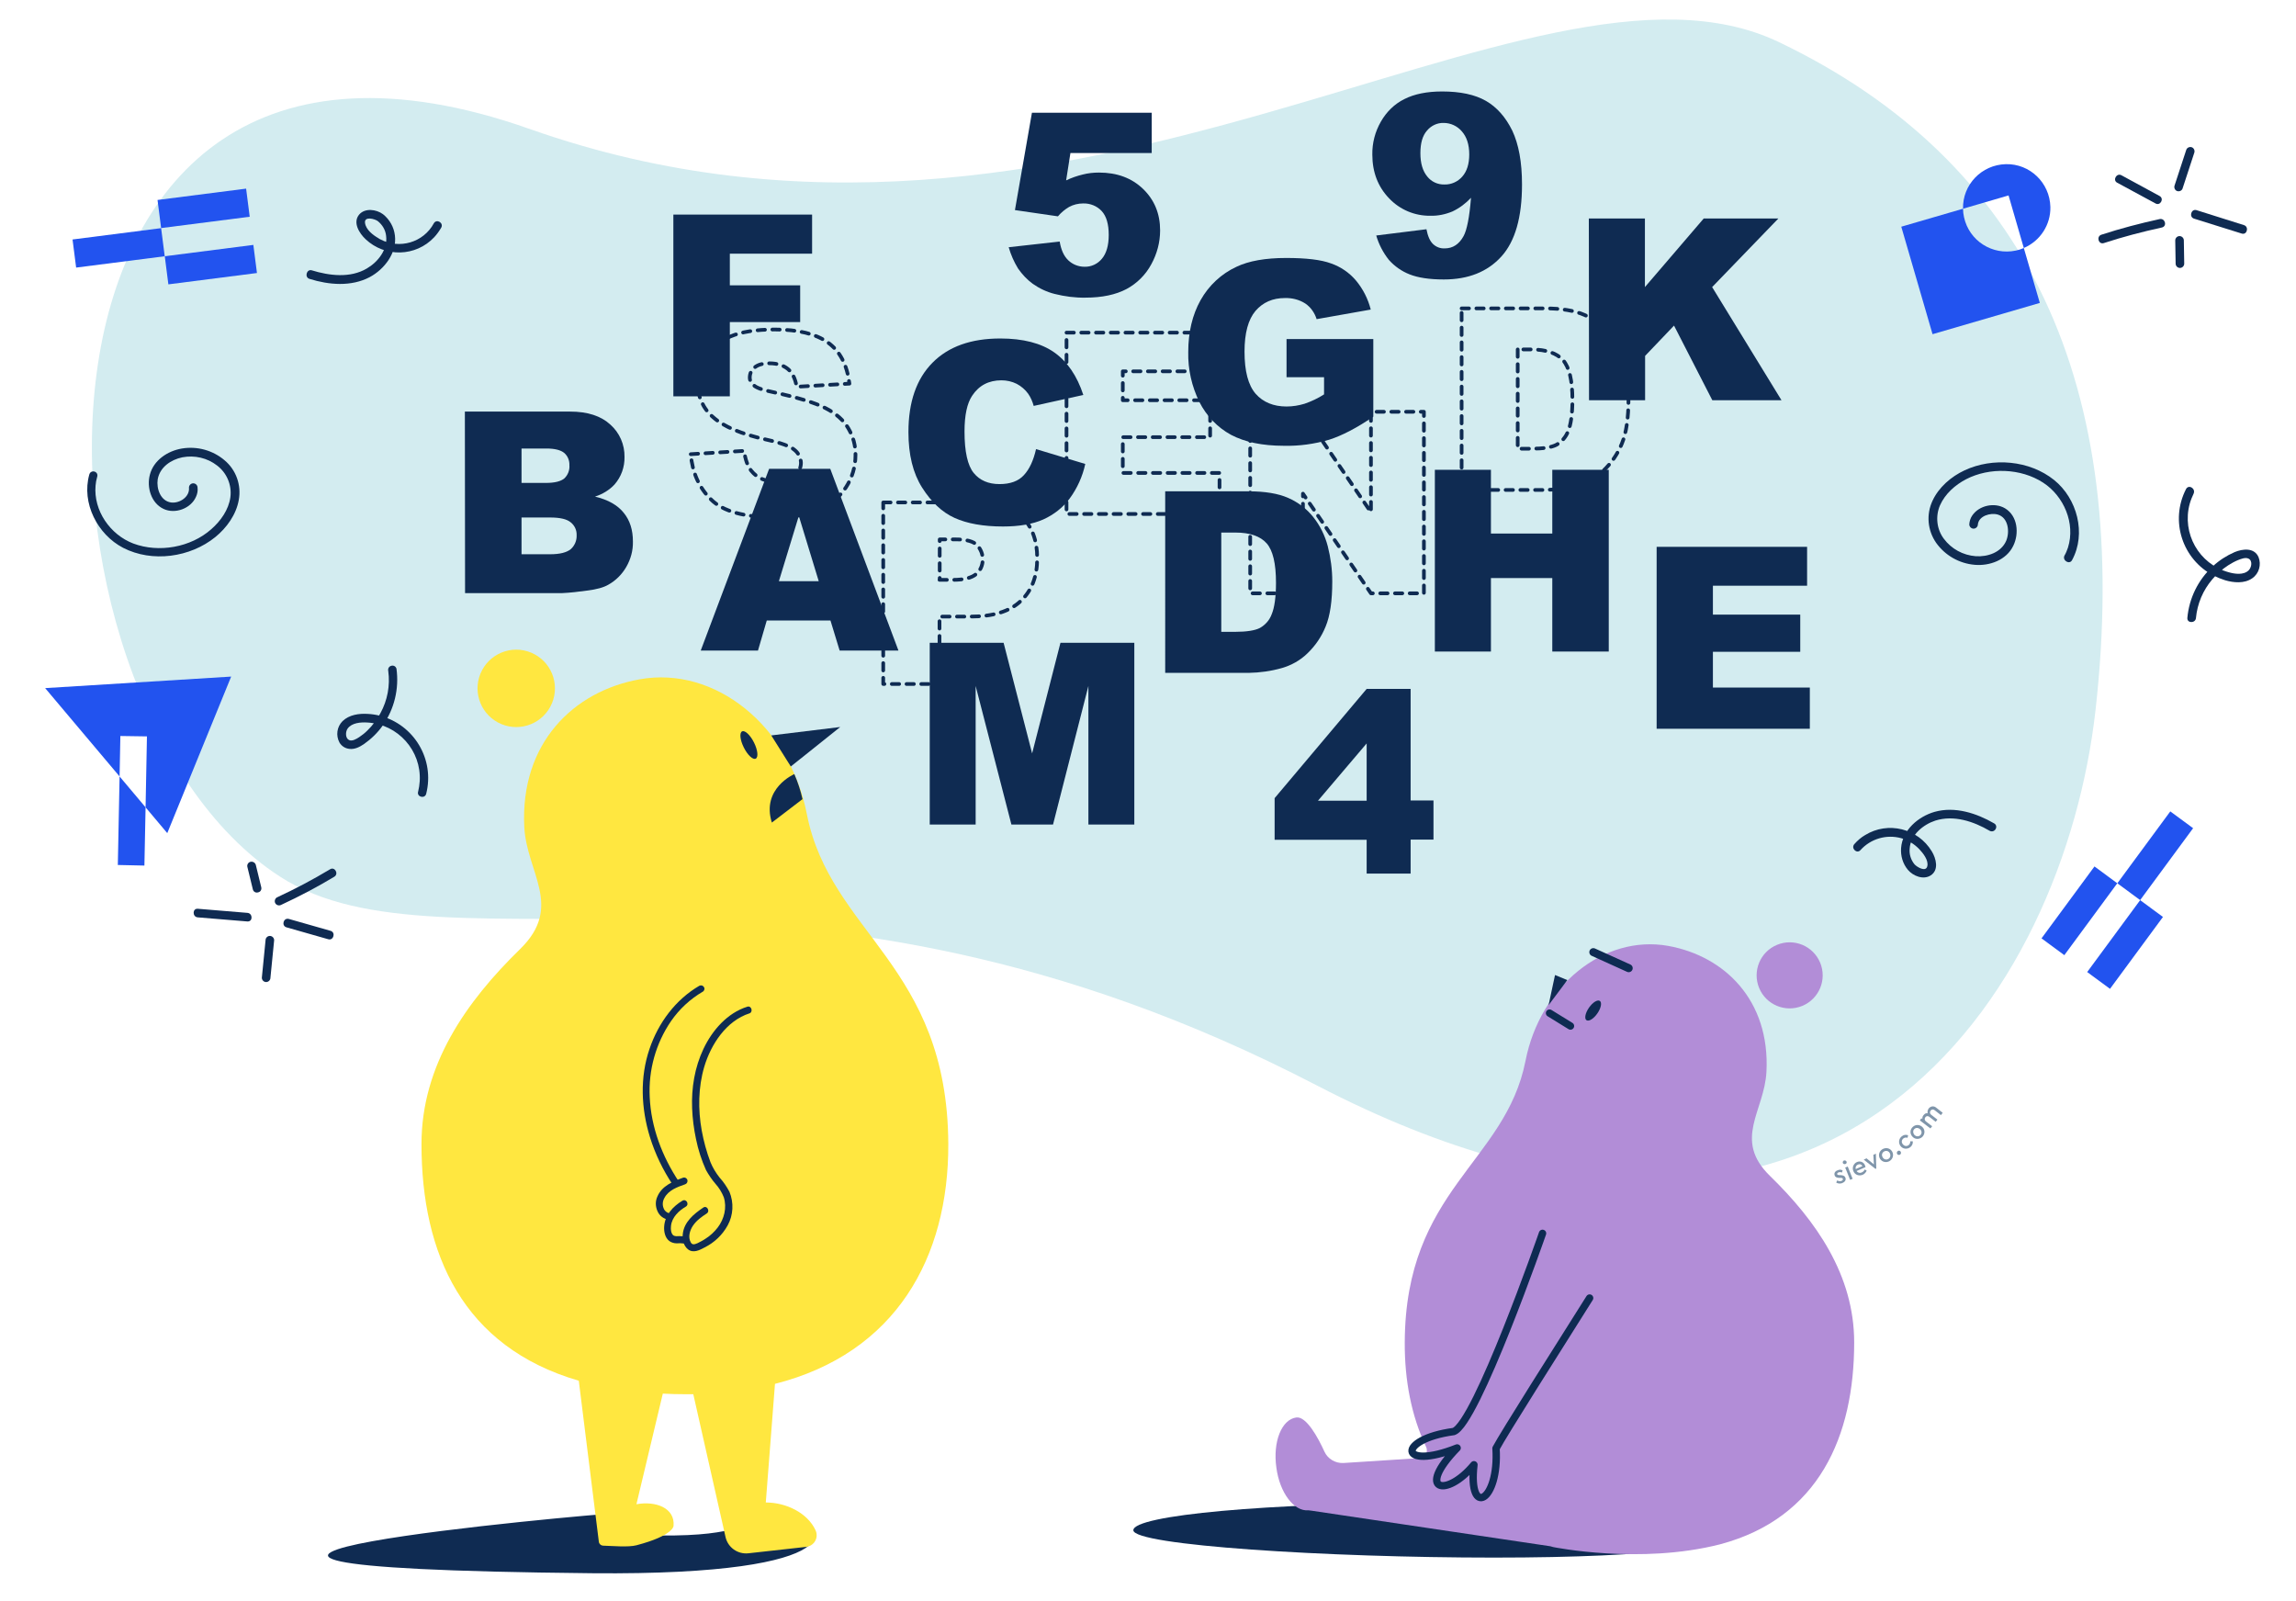
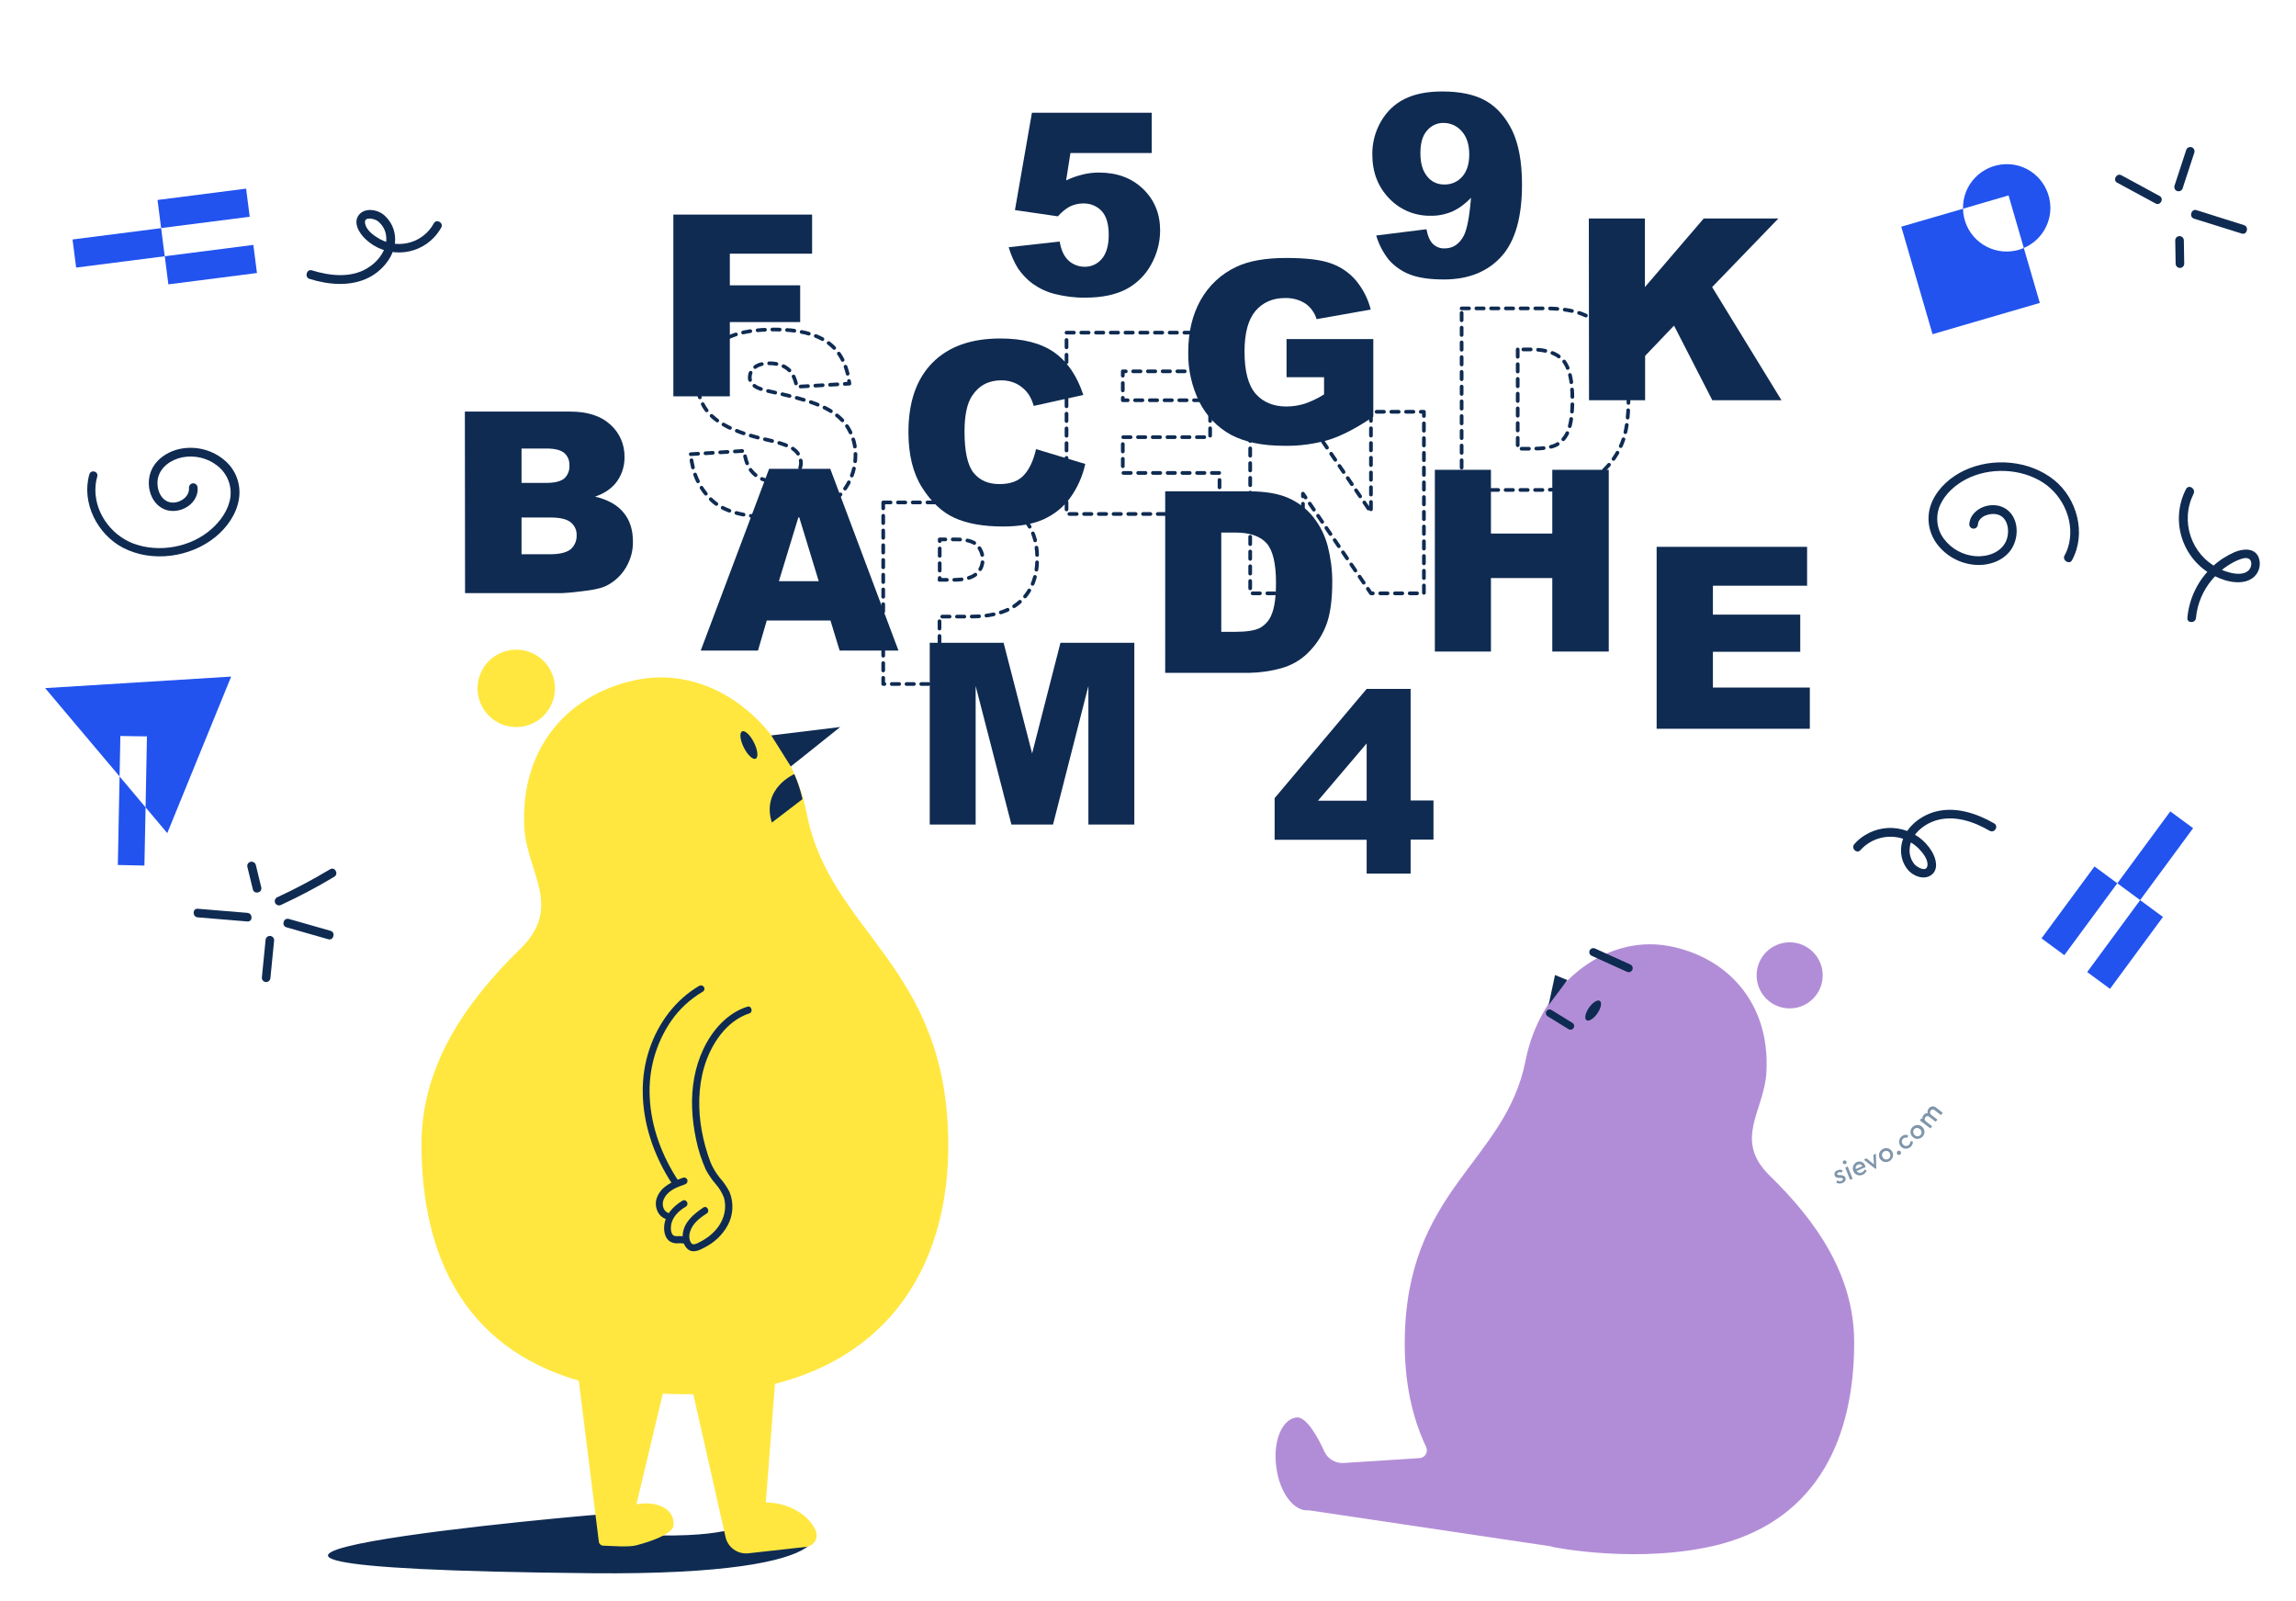
<svg xmlns="http://www.w3.org/2000/svg" version="1.1" id="Layer_2_00000104708585290638499630000006972790692491762312_" x="0px" y="0px" viewBox="0 0 1175 819" style="enable-background:new 0 0 1175 819;" xml:space="preserve">
  <style type="text/css">
	.st0{fill:#D3ECF0;}
	.st1{fill:#0F2B52;}
	.st2{fill:none;stroke:#0F2B52;stroke-width:1.89;stroke-linecap:round;stroke-linejoin:round;stroke-dasharray:3.77;}
	.st3{fill:#FFE740;}
	.st4{fill:#B28DD7;}
	.st5{fill:none;stroke:#0E2B52;stroke-width:3.78;stroke-linecap:round;stroke-linejoin:round;}
	.st6{fill:none;stroke:#0E2B52;stroke-width:4.11;stroke-linecap:round;stroke-linejoin:round;}
	.st7{fill:#2253EF;}
	.st8{opacity:0.5;enable-background:new    ;}
	.st9{fill:#002C55;}
</style>
-   <path class="st0" d="M1072.4,363.4c-16.1,143.1-131.6,330.5-398.5,192s-445-51.4-530.7-106.9C3.6,358.2-8.1-32.6,271.1,66  S783.2-39.4,910.5,21.6S1091.1,197,1072.4,363.4z" />
  <path class="st1" d="M401.9,778.2c22.5,0.2,37.9,28.1-99,26.8c-305.8-3,1.9-30.4,12.4-30.7c20-0.7,9.2,11.3,22.3,11.4  C381.2,786.1,377,778,401.9,778.2z" />
-   <path class="st1" d="M580,783c0-7.7,69.2-14,154.5-14S889,775.3,889,783s-39.2,14-124.5,14S580,790.7,580,783z" />
  <path class="st2" d="M353.5,232.4l27.3-1.7c0.6,4.4,1.8,7.8,3.6,10.1c3,3.8,7.2,5.6,12.7,5.6c4.1,0,7.3-1,9.5-2.9  c2.1-1.6,3.3-4.1,3.3-6.7c-0.1-2.5-1.2-4.9-3.2-6.5c-2.1-1.9-7-3.7-14.7-5.4c-12.6-2.8-21.6-6.6-26.9-11.3c-5.3-4.4-8.2-11-8.1-17.9  c0-4.8,1.5-9.5,4.2-13.5c2.8-4.2,6.9-7.6,12.5-10c5.6-2.4,13.2-3.6,22.8-3.6c11.9,0,20.9,2.2,27.1,6.6c6.2,4.4,9.9,11.4,11.1,21.1  l-27,1.6c-0.7-4.2-2.2-7.2-4.5-9.1c-2.3-1.9-5.5-2.9-9.5-2.9c-3.3,0-5.8,0.7-7.5,2.1c-1.6,1.2-2.5,3.1-2.5,5.2c0,1.6,0.8,3.1,2.1,4  c1.3,1.2,4.5,2.4,9.6,3.4c12.5,2.7,21.5,5.4,27,8.2s9.3,6.2,11.7,10.3c2.5,4.2,3.8,8.9,3.7,13.8c0,5.9-1.7,11.6-4.9,16.5  c-3.4,5.1-8.1,9.1-13.8,11.4c-5.9,2.6-13.4,3.9-22.4,3.9c-15.8,0-26.7-3-32.8-9.1C357.7,249.5,354.3,241.7,353.5,232.4z" />
  <path class="st2" d="M452,257.1h47.7c10.4,0,18.2,2.5,23.3,7.4s7.8,12,7.8,21.1c0,9.4-2.8,16.7-8.5,22c-5.6,5.3-14.2,7.9-25.8,7.9  h-15.7V350H452V257.1z M480.8,296.7h7c5.5,0,9.4-1,11.7-2.9c2.2-1.8,3.4-4.5,3.4-7.4c0.1-2.8-1-5.4-2.8-7.4c-1.9-2-5.6-3-11-3h-8.2  V296.7z" />
  <path class="st2" d="M545.8,170.2h76.9V190h-48.1v14.8h44.7v18.9h-44.7v18.3h49.5v21h-78.3V170.2z" />
  <path class="st2" d="M639.8,210.7h26.8l35,51.4v-51.4h27.1v92.9h-27.1l-34.8-51v51h-27L639.8,210.7z" />
  <path class="st2" d="M748,157.8h42.6c8.4,0,15.2,1.1,20.4,3.4c5,2.2,9.4,5.5,12.8,9.8c3.4,4.4,6,9.5,7.3,14.9  c1.5,5.9,2.3,11.9,2.3,18c0,9.9-1.1,17.6-3.4,23.1c-2.1,5.2-5.3,9.9-9.4,13.8c-3.6,3.5-8.1,6-12.9,7.4c-5.6,1.6-11.3,2.4-17.1,2.5  H748V157.8z M776.7,178.8v50.8h7c6,0,10.3-0.7,12.8-2c2.8-1.6,4.9-4,6-7c1.4-3.3,2.2-8.7,2.2-16.1c0-9.8-1.6-16.6-4.8-20.2  s-8.5-5.4-16-5.5H776.7z" />
  <path class="st1" d="M425,317.5h-32.6l-4.5,15.4h-29.3l35-93h31.3l34.9,93h-30.1L425,317.5z M419,297.4L408.8,264l-10.2,33.4  L419,297.4z" />
  <path class="st1" d="M237.9,210.6h53.8c9,0,15.8,2.2,20.7,6.7c4.7,4.2,7.3,10.2,7.2,16.5c0.1,5.2-1.7,10.2-5.1,14.1  c-2.7,2.9-6.2,5-10,6.2c6.7,1.6,11.6,4.4,14.7,8.3c3.2,3.9,4.7,8.8,4.7,14.7c0.1,4.6-1.1,9-3.4,13c-2.2,3.8-5.4,7-9.2,9.1  c-2.4,1.4-6,2.4-10.9,3c-4.3,0.6-8.6,1.1-12.9,1.3H238L237.9,210.6z M266.9,247.1h12.5c4.5,0,7.6-0.8,9.4-2.3  c1.8-1.7,2.8-4.2,2.6-6.7c0.1-2.4-0.8-4.7-2.6-6.3c-1.8-1.5-4.8-2.3-9.2-2.3h-12.7L266.9,247.1z M266.9,283.6h14.7  c4.9,0,8.4-0.9,10.5-2.6c2-1.8,3.1-4.4,3-7.1c0.1-2.6-1-5-3-6.6c-2-1.7-5.5-2.5-10.6-2.5h-14.6L266.9,283.6z" />
  <path class="st1" d="M530.2,229.8l25.2,7.6c-1.4,6.4-4.1,12.4-8,17.7c-3.5,4.7-8.2,8.3-13.5,10.7c-5.4,2.4-12.3,3.6-20.6,3.6  c-10.1,0-18.4-1.5-24.8-4.4c-6.4-2.9-11.9-8.1-16.6-15.5c-4.7-7.4-7-16.9-7-28.4c0-15.4,4.1-27.2,12.3-35.5  c8.2-8.3,19.8-12.4,34.7-12.4c11.7,0,20.9,2.4,27.6,7.1s11.7,12,14.9,21.8l-25.4,5.6c-0.6-2.2-1.5-4.3-2.8-6.2  c-1.5-2.1-3.6-3.9-5.9-5.1c-2.4-1.2-5.1-1.8-7.8-1.8c-6.5,0-11.5,2.6-15,7.9c-2.6,3.9-3.9,10-3.9,18.3c0,10.3,1.6,17.4,4.7,21.2  s7.5,5.7,13.2,5.7c5.5,0,9.7-1.5,12.5-4.6C526.8,240.1,528.9,235.6,530.2,229.8z" />
  <path class="st1" d="M596.2,251.4h42.7c8.4,0,15.2,1.1,20.4,3.4c5,2.2,9.4,5.5,12.8,9.8c3.5,4.4,6,9.5,7.4,14.9  c1.5,5.9,2.3,11.9,2.3,18c0,9.9-1.1,17.6-3.4,23.1c-2.1,5.2-5.3,9.9-9.4,13.8c-3.6,3.5-8.1,6-12.9,7.4c-5.6,1.6-11.3,2.4-17.1,2.5  h-42.7V251.4z M625,272.5v50.8h7c6,0,10.3-0.7,12.8-2c2.8-1.6,4.9-4,6-7c1.4-3.3,2.2-8.7,2.2-16.1c0-9.9-1.6-16.6-4.8-20.2  s-8.5-5.5-16-5.5L625,272.5z" />
  <path class="st1" d="M847.8,279.8h77v19.9h-48.2v14.8h44.7v19h-44.7v18.3h49.6v21.1h-78.4L847.8,279.8z" />
  <path class="st1" d="M344.6,109.8h71v20h-42.1V146h36v18.8h-36v38h-28.9V109.8z" />
  <path class="st1" d="M658.4,192.9v-19.4h44.4v39.7c-8.5,5.8-16,9.7-22.6,11.8c-7.5,2.2-15.4,3.3-23.2,3.1c-11,0-20-1.9-27-5.6  c-7-3.8-12.6-9.7-16.2-16.8c-3.9-8-5.9-16.7-5.7-25.6c0-10.1,2.1-19,6.3-26.5c4.2-7.5,10.6-13.5,18.4-17.1c6.3-3,14.8-4.5,25.4-4.5  c10.3,0,17.9,0.9,23,2.8c4.9,1.7,9.3,4.7,12.7,8.7c3.6,4.3,6.2,9.4,7.6,14.9l-27.7,4.9c-1-3.2-3-6.1-5.8-8c-3.1-2-6.8-2.9-10.4-2.8  c-6.3,0-11.3,2.2-15.1,6.6c-3.7,4.4-5.6,11.3-5.6,20.8c0,10.1,1.9,17.2,5.7,21.6c3.8,4.3,9.1,6.5,15.8,6.5c3.1,0,6.2-0.5,9.2-1.4  c3.5-1.2,6.9-2.8,10-4.8v-8.8H658.4z" />
  <path class="st1" d="M734.3,240.4H763V273h31.4v-32.6h28.9v93h-28.9v-37.6H763v37.6h-28.7L734.3,240.4z" />
  <path class="st1" d="M813.1,111.8h28.7v35.1l30.1-35.1h38.2l-33.9,35.1l35.5,57.9h-35.4l-19.6-38.2l-14.8,15.5v22.7h-28.7  L813.1,111.8z" />
  <path class="st1" d="M475.8,328.9h37.8l14.6,56.6l14.5-56.6h37.8v93h-23.5V351l-18.1,70.9h-21.3L499.3,351v70.9h-23.5V328.9z" />
  <path class="st1" d="M699.4,429.7h-47.1v-21.3l47.1-55.9h22.5v57.1h11.7v20h-11.7V447h-22.5V429.7z M699.4,409.7v-29.3l-24.9,29.3  L699.4,409.7z" />
  <path class="st1" d="M528.1,57.7h61.3v20.6h-41.6l-2.2,14c2.7-1.3,5.6-2.3,8.5-3c2.7-0.7,5.5-1,8.3-1c9.3,0,16.8,2.8,22.6,8.4  s8.7,12.7,8.7,21.2c0,6.1-1.6,12-4.5,17.3c-2.9,5.4-7.3,9.8-12.7,12.7c-5.5,2.9-12.5,4.4-21,4.4c-5.3,0.1-10.6-0.6-15.8-1.9  c-4-1-7.8-2.8-11.2-5.2c-2.9-2.1-5.4-4.8-7.5-7.8c-2.1-3.4-3.7-7.1-4.8-10.9l26.1-2.9c0.7,4.2,2.1,7.4,4.4,9.6  c2.2,2.1,5.2,3.3,8.3,3.3c3.4,0.1,6.7-1.4,8.9-4.1c2.3-2.7,3.5-6.8,3.5-12.2c0-5.5-1.2-9.6-3.6-12.2c-2.4-2.6-5.9-4-9.5-3.9  c-2.5,0-5,0.6-7.2,1.8c-2.2,1.3-4.1,2.9-5.7,4.8l-22-3.2L528.1,57.7z" />
  <path class="st1" d="M704.3,120.5l25.7-3.2c0.7,3.6,1.8,6.1,3.4,7.6c1.6,1.5,3.7,2.3,5.9,2.2c4.2,0,7.4-2.1,9.7-6.3  c1.7-3.1,3-9.6,3.8-19.6c-2.7,2.9-5.9,5.3-9.5,7c-3.6,1.5-7.4,2.3-11.3,2.2c-8,0.1-15.6-3.1-21.1-8.9c-5.7-5.9-8.6-13.4-8.6-22.4  c-0.1-5.9,1.4-11.7,4.4-16.9c2.8-4.9,6.9-9,12-11.5c5.1-2.6,11.6-3.9,19.3-3.9c9.3,0,16.8,1.6,22.4,4.8c5.6,3.2,10.1,8.3,13.5,15.2  c3.3,7,5,16.1,5,27.6c0,16.8-3.5,29.1-10.6,36.9c-7.1,7.8-16.9,11.7-29.4,11.7c-7.4,0-13.2-0.9-17.5-2.6c-4.1-1.6-7.8-4.2-10.7-7.5  C707.8,129.2,705.6,125,704.3,120.5z M751.9,79c0-5-1.3-9-3.8-11.8c-2.3-2.7-5.7-4.3-9.3-4.3c-3.3-0.1-6.4,1.4-8.5,3.9  c-2.3,2.6-3.4,6.4-3.4,11.6s1.2,9.1,3.5,11.9c2.1,2.7,5.4,4.2,8.8,4.1c3.5,0.1,6.8-1.4,9.1-4C750.7,87.7,751.9,83.9,751.9,79z" />
  <path class="st3" d="M485.3,585.4c-0.4-91.7-60.4-107.8-72.4-168.9c-8.8-45-46.9-75.9-85.6-68.9c-33.9,6.1-61.1,32.7-59,75.5  c1.2,23.5,20.2,40.7-2.1,62.5c-27.7,27-50.5,59.5-50.5,99.8c0,56.1,21.1,103.8,80.5,121.1l10.3,82.7c0.3,1,1.2,1.7,2.2,1.7  c4.3,0.1,12.9,0.9,17-0.2c19-5,19-9.9,19-9.9c0.8-9.2-9.1-12.9-19-11.1l13.5-56.6c3.7,0.2,7.5,0.3,11.4,0.3c1.4,0,2.8,0,4.2,0  l16.5,73.1c1.2,5.3,6.2,8.9,11.7,8.3l29.7-3.3c3.2-0.4,5.6-3.3,5.2-6.6c-0.1-0.6-0.2-1.2-0.5-1.8c-4.1-9-15.1-14.3-25.5-14.3  l4.7-60.7C458.5,692.4,485.5,643.4,485.3,585.4z" />
  <ellipse transform="matrix(0.383 -0.924 0.924 0.383 -162.299 461.4)" class="st3" cx="264.1" cy="352.1" rx="19.8" ry="19.8" />
  <ellipse transform="matrix(0.894 -0.448 0.448 0.894 -130.143 212.232)" class="st1" cx="383.3" cy="381.1" rx="2.9" ry="7.8" />
  <polygon class="st1" points="394.7,376.3 430,372 404.7,392.2 " />
  <path class="st1" d="M406.5,396.1c0,0-17,7.3-11.5,24.8l15.7-12C409.7,404.5,408.3,400.2,406.5,396.1z" />
  <ellipse transform="matrix(0.924 -0.383 0.383 0.924 -121.371 388.4)" class="st4" cx="915.6" cy="499.3" rx="16.9" ry="16.9" />
  <path class="st4" d="M663.4,725.3c5.1-0.7,11.1,10.2,14.4,17.5c1.7,3.7,5.6,6,9.7,5.8l38.9-2.5c2.3-0.1,4-2.1,3.8-4.3  c0-0.5-0.2-1-0.4-1.5c-7.5-15.8-11-34-10.9-53.4c0.3-78.3,51.5-91.9,61.8-144.1c7.5-38.3,40-64.7,73-58.8  c28.9,5.2,52.2,27.9,50.3,64.4c-1,20.1-17.3,34.7,1.8,53.3c23.6,23,43.1,50.7,43.1,85.2c0,47.9-18,89.8-68.6,103.3  c-41,10.5-85.5,1.4-85.5,1.4l-1.4-0.4l-122.2-18.2l-1.6-0.2c-7.4,0.7-14.7-9-16.4-21.8C651.3,737.7,655.9,726.3,663.4,725.3z" />
  <polygon class="st1" points="802.1,501.5 795.8,498.9 792.5,514.3 " />
  <path class="st1" d="M382.5,515.1c-10.3,3.2-18,12.1-22.5,21.6s-6.2,20-5.8,30.4c0.2,5.3,0.9,10.6,2,15.8c1.1,5.4,2.8,10.7,5.1,15.8  c1.4,2.5,3,4.9,4.9,7.1c1.8,2,3.2,4.3,4.2,6.8c1.7,5.3,0.2,11.2-3.1,15.5c-1.7,2.2-3.8,4.2-6.2,5.7c-1.3,0.9-2.7,1.6-4.1,2.3  c-1.4,0.6-2.7,1.1-3.5-0.4c-1.5-2.7-0.5-6.1,1.1-8.5c1.8-2.7,4.5-4.6,7.1-6.3c1.8-1.2,0.1-4.3-1.8-3c-4.9,3.3-9.9,7.4-10.5,13.7  c-0.3,2.6,0.4,5.8,2.6,7.6c2.7,2.2,6,0.5,8.6-0.9c5-2.5,9.1-6.4,11.8-11.3c2.9-5.3,3.2-11.6,0.9-17.2c-1.4-2.6-3-5-5-7.2  c-1.9-2.4-3.5-5-4.7-7.9c-2-5.3-3.5-10.8-4.5-16.3c-1.9-10.7-1.8-22,1.3-32.5c3.4-11.5,11.3-23.6,23.2-27.4  C385.5,517.8,384.6,514.5,382.5,515.1L382.5,515.1z" />
  <path class="st1" d="M351,632.8c-1.1-0.2-2.2-0.3-3.4-0.3c-0.9,0.1-1.9,0.1-2.7-0.2c-1.6-0.8-1.7-3.6-1.5-5.1c0.5-4.4,4-7.7,7.6-9.8  c1.9-1.2,0.2-4.2-1.8-3c-4.8,2.9-8.9,7.3-9.3,13.1c-0.2,2.6,0.4,5.8,2.6,7.5c1.1,0.8,2.5,1.2,3.8,1.2c1.3-0.1,2.5-0.1,3.8,0.1  C352.2,636.8,353.2,633.4,351,632.8L351,632.8z" />
  <path class="st1" d="M343,620.9c-1.5-0.2-2.9-1.2-3.4-2.7c-0.7-1.7-0.5-3.6,0.4-5.2c2.1-4,6.6-5.6,10.6-7c0.9-0.3,1.4-1.2,1.2-2.2  c-0.3-0.9-1.2-1.5-2.2-1.2c-5.2,1.9-10.9,4.2-13.2,9.7c-1.1,2.4-1,5.1,0.1,7.5c1,2.3,3.1,3.9,5.6,4.3c0.9,0.2,1.9-0.3,2.1-1.2  C344.5,622.1,344,621.1,343,620.9L343,620.9z" />
  <path class="st1" d="M347.4,604.6c-8.5-12.8-14.2-27.7-14.9-43.2c-0.7-13.8,3.1-27.5,10.9-38.9c4.3-6.2,9.8-11.3,16.3-15.1  c0.8-0.5,1.1-1.6,0.5-2.4c-0.5-0.8-1.5-1-2.3-0.6c-12.2,7.1-21,19-25.5,32.3c-5,14.6-4.3,30.5,0.2,45.1c2.7,8.7,6.7,17,11.8,24.6  C345.6,608.3,348.6,606.5,347.4,604.6L347.4,604.6z" />
  <ellipse transform="matrix(0.571 -0.821 0.821 0.571 -74.539 891.22)" class="st1" cx="815.2" cy="516.9" rx="6" ry="2.6" />
-   <path class="st5" d="M813.5,664.2c-16.1,25.5-44.2,69.9-47.9,76.9c1.7,27.2-14.4,35.9-11.3,8.4c-14.2,17.1-30,13.4-8.6-8.6  c-29.7,11.8-31.2-4.4-1.8-8.4c11.5-3.7,45.5-101.4,45.5-101.4" />
  <line class="st5" x1="793" y1="518.4" x2="803.7" y2="525" />
  <line class="st6" x1="815.4" y1="487.2" x2="833.5" y2="495.4" />
  <path class="st1" d="M1020.5,421.3c-9-5.2-20-8.8-30.4-5.9c-8.4,2.4-16.5,9.3-17.2,18.5c-0.3,4.1,0.9,8.1,3.5,11.2  c2.6,3.1,7.9,5.3,11.7,2.8c4.3-2.8,2.7-8.7,0.5-12.3c-7.1-11.7-22.4-15.5-34.1-8.3c-2.1,1.2-3.9,2.8-5.5,4.6  c-1.9,2.1,1.2,5.2,3.1,3.1c5.2-5.8,13.3-8.2,20.9-6.1c3.5,1,6.7,3,9.2,5.6c1.9,2,4.9,5.7,4.1,8.8s-5.3,0.3-6.5-1  c-1.9-2.3-2.8-5.2-2.5-8.1c0.4-7,7-12.3,13.1-14.3c9.5-3,19.6,0.4,27.8,5.2C1020.8,426.5,1023,422.7,1020.5,421.3L1020.5,421.3z" />
  <path class="st1" d="M1060.4,286.6c7.4-13.6,2.6-31.5-9.2-41c-12.6-10.1-31.4-11.7-45.9-4.9c-6.8,3.2-13.1,8.6-16.3,15.5  c-3.3,7-2.6,15.1,1.8,21.5c4.6,6.5,11.8,10.6,19.7,11.3c7.6,0.7,16.3-2.4,19.8-9.7c3.1-6.3,2.3-15.3-4.2-19.2  c-5.4-3.2-13.3-1.5-16.8,3.7c-0.9,1.3-1.4,2.9-1.5,4.5c0,1.2,1,2.2,2.2,2.2c1.2,0,2.2-1,2.2-2.2c0.5-4.3,6.4-6.1,10.2-5  c5.4,1.6,6.2,8.8,4.3,13.4c-2.6,6-9.5,8.3-15.6,7.9c-6.5-0.5-12.4-3.7-16.3-8.9c-3.7-4.9-4.4-11.5-2-17.1  c2.6-5.9,7.8-10.5,13.4-13.4c12-6.2,28-5.6,39.3,1.7c10.7,6.9,16.7,20.9,12.8,33.3c-0.5,1.4-1,2.8-1.8,4.1  C1055.3,286.8,1059.1,289.1,1060.4,286.6L1060.4,286.6z" />
  <path class="st1" d="M1118.7,250.3c-8.3,16.2-1.9,36,14.3,44.3c1.8,0.9,3.8,1.7,5.7,2.3c4.4,1.3,9.9,1.8,13.9-1  c3.5-2.4,4.8-7,3.2-10.9c-2.2-4.9-8.1-4.2-12.2-2.5c-4.1,1.8-7.9,4.2-11.2,7.3c-7.5,6.9-12.1,16.3-13,26.4c-0.2,2.8,4.2,2.8,4.4,0  c0.7-7.3,3.6-14.2,8.4-19.8c2.4-2.8,5.1-5.2,8.2-7.2c1.6-1,3.2-1.9,4.9-2.6c1.6-0.6,3.7-1.5,5.3-0.8c2.3,1,1.7,4.5,0.2,6  c-2.6,2.6-7.2,1.9-10.3,1c-15.2-4.2-24-19.9-19.9-35c0.5-1.8,1.2-3.5,2-5.2C1123.8,249.9,1120,247.7,1118.7,250.3L1118.7,250.3z" />
  <rect x="1080.2" y="430.4" transform="matrix(0.593 -0.805 0.805 0.593 96.54 1066.302)" class="st7" width="45.7" height="14.5" />
  <rect x="1064.8" y="475.8" transform="matrix(0.593 -0.805 0.805 0.593 53.696 1072.396)" class="st7" width="45.7" height="14.5" />
  <rect x="1041.4" y="458.6" transform="matrix(0.593 -0.805 0.805 0.593 58.043 1046.52)" class="st7" width="45.7" height="14.5" />
  <path class="st7" d="M1004.6,106.8c0,1.5,0.2,2.9,0.5,4.3c2.6,12.1,14.5,19.7,26.6,17.1c1.4-0.3,2.7-0.7,4-1.3l8.2,28.1l-54.9,16  L973,116L1004.6,106.8z" />
  <path class="st7" d="M1004.6,106.8c-0.3-12.3,9.5-22.5,21.9-22.8c12.3-0.3,22.5,9.5,22.8,21.9c0.2,9.1-5.2,17.4-13.6,21l-7.8-26.9  L1004.6,106.8z" />
  <path class="st1" d="M1122.9,111.9l24.3,7.6c2.7,0.9,3.9-3.4,1.2-4.3l-24.4-7.7C1121.3,106.8,1120.1,111.1,1122.9,111.9  L1122.9,111.9z" />
  <path class="st1" d="M1113.2,123l0.2,11.9c0,1.2,1,2.2,2.2,2.2c1.2,0,2.2-1,2.2-2.2l-0.2-11.9c0-1.2-1-2.2-2.2-2.2  C1114.2,120.8,1113.2,121.8,1113.2,123L1113.2,123L1113.2,123z" />
-   <path class="st1" d="M1105.2,112.1c-10,2.2-20,4.8-29.8,8c-2.7,0.9-1.5,5.1,1.2,4.3c9.8-3.2,19.7-5.8,29.8-8  C1109.2,115.7,1108,111.5,1105.2,112.1z" />
  <path class="st1" d="M1105.2,100.3l-19.5-10.6c-2.5-1.4-4.7,2.5-2.2,3.8l19.6,10.6C1105.5,105.5,1107.7,101.7,1105.2,100.3  L1105.2,100.3z" />
  <path class="st1" d="M1117,96.3l6-18.3c0.3-1.2-0.4-2.4-1.5-2.7c-1.2-0.3-2.4,0.4-2.7,1.5l-6,18.3c-0.3,1.2,0.4,2.4,1.5,2.7  S1116.7,97.5,1117,96.3L1117,96.3L1117,96.3z" />
  <path class="st1" d="M158.4,142.7c9.9,3.1,21.3,4.1,30.8-0.9c7.5-4,14-12.4,12.9-21.3c-0.5-4.3-2.7-8.2-6.1-10.9  c-3.4-2.5-9.2-3.3-12.2,0.2c-3.4,4.1,0.1,9.6,3.3,12.6c10,9.4,25.7,9,35.1-1c1.4-1.5,2.6-3.2,3.6-4.9c1.4-2.5-2.4-4.7-3.8-2.2  c-5.3,9.8-17.6,13.4-27.5,8.1c-0.3-0.1-0.5-0.3-0.8-0.5c-2.8-1.6-6.5-4.4-6.9-7.9s5-2,6.5-0.9c2.4,1.9,4,4.6,4.3,7.6  c0.9,7-4.2,13.4-9.9,16.7c-8.5,5-19.1,3.7-28.2,0.9C156.9,137.6,155.7,141.9,158.4,142.7L158.4,142.7z" />
  <path class="st1" d="M45.7,242.8c-4.1,14.6,4.2,30.7,17.3,37.5c14.9,7.7,34.4,4.9,47.2-5.5c5.8-4.7,10.7-11.5,12-19  c1.4-7.6-1.4-15.4-7.3-20.3c-6-5.1-14-7.3-21.8-6c-7.3,1.2-14.5,6-16.4,13.4c-1.7,6.4,0.6,14.5,7,17.5c5.9,2.8,14-0.2,16.6-6.2  c0.7-1.5,1-3.1,0.8-4.7c0-1.2-1-2.2-2.2-2.2c-1.2,0-2.2,1-2.2,2.2c0.5,4.7-4.8,8.2-9.2,7.6c-5.4-0.8-7.5-7.1-6.8-11.8  c1.1-6.3,6.8-10.1,12.6-11.3c6.3-1.2,12.8,0.3,17.8,4.2c5,3.8,7.6,10,6.8,16.2c-0.9,6.5-5,12.2-9.8,16.4  c-10.5,9.3-26.8,12.2-39.9,7.3c-11.8-4.5-20.4-16.8-19.3-29.6c0.1-1.5,0.4-3,0.8-4.4C50.7,241.2,46.5,240,45.7,242.8L45.7,242.8z" />
-   <path class="st1" d="M218.1,406.2c4.5-17.6-6.2-35.5-23.8-40c-2-0.5-4-0.8-6-0.9c-4.5-0.3-9.6,0.4-13,3.7c-2.9,2.9-3.5,7.3-1.6,10.9  c1.1,1.9,3,3.1,5.2,3.3c2.7,0.3,5.2-1,7.4-2.5c3.7-2.6,7-5.8,9.6-9.5c5.9-8.4,8.4-18.8,7-29c-0.3-1.2-1.5-1.9-2.7-1.5  c-1.2,0.3-1.8,1.5-1.5,2.7c1,7.4-0.4,14.9-4,21.5c-1.8,3.3-4,6.3-6.7,8.9c-1.3,1.3-2.7,2.4-4.2,3.4c-1.4,0.9-3.5,2.2-5.1,1.5  c-2-0.9-2-4.2-0.8-5.9c2.2-3,6.7-3.3,10.1-3.1c15.7,0.9,27.7,14.4,26.8,30c-0.1,1.8-0.4,3.6-0.8,5.3  C213.1,407.8,217.4,408.9,218.1,406.2z" />
  <rect x="37.8" y="119.6" transform="matrix(0.992 -0.127 0.127 0.992 -15.565 8.696)" class="st7" width="45.7" height="14.5" />
  <rect x="81.3" y="99.4" transform="matrix(0.992 -0.127 0.127 0.992 -12.658 14.04)" class="st7" width="45.7" height="14.5" />
  <rect x="85" y="128.2" transform="matrix(0.992 -0.127 0.127 0.992 -16.279 14.738)" class="st7" width="45.7" height="14.5" />
  <polygon class="st7" points="74.5,413.1 75.2,376.8 61.6,376.6 61.2,397.3 23.1,352.1 118.3,346.2 85.6,426.3 " />
  <polygon class="st7" points="73.9,442.9 60.3,442.6 61.2,397.3 74.5,413.1 " />
  <path class="st1" d="M126.6,467.1l-25.4-2.1c-2.8-0.2-2.8,4.2,0,4.4l25.4,2.1C129.5,471.7,129.4,467.3,126.6,467.1z" />
  <path class="st1" d="M133.7,454l-2.8-11.5c-0.4-1.2-1.6-1.8-2.8-1.5c-1.1,0.3-1.8,1.5-1.5,2.6l2.8,11.5c0.3,1.2,1.5,1.9,2.7,1.5  C133.3,456.4,134,455.2,133.7,454L133.7,454z" />
  <path class="st1" d="M143.9,463c9.3-4.3,18.4-9.1,27.2-14.4c2.4-1.5,0.2-5.3-2.2-3.8c-8.8,5.3-17.9,10.1-27.2,14.4  c-1,0.6-1.4,2-0.8,3C141.5,463.2,142.8,463.6,143.9,463L143.9,463z" />
  <path class="st1" d="M146.6,474.5l21.4,6.1c2.7,0.8,3.9-3.5,1.2-4.3l-21.4-6.1C145,469.5,143.9,473.7,146.6,474.5L146.6,474.5z" />
  <path class="st1" d="M135.9,481.1l-1.9,19.2c0,1.2,1,2.2,2.2,2.2c1.2,0,2.2-1,2.2-2.2l1.9-19.2c0-1.2-1-2.2-2.2-2.2  C136.9,478.9,135.9,479.9,135.9,481.1L135.9,481.1z" />
  <g class="st8">
    <path class="st9" d="M943,598.9l-0.4,1.1c-0.5-0.3-1.2-0.3-1.7-0.1c-0.5,0.2-0.8,0.5-0.7,0.9c0.1,0.4,0.4,0.4,1.1,0.5l0.7,0   c1.3,0.1,2.1,0.4,2.4,1.3c0.5,1.3-0.4,2.3-1.7,2.8c-1.1,0.4-2.2,0.2-3-0.3l0.5-1.1c0.7,0.4,1.4,0.5,2.1,0.3   c0.6-0.2,0.9-0.6,0.8-1.1c-0.1-0.4-0.6-0.5-1.2-0.5l-0.7,0c-1.2-0.1-2-0.3-2.3-1.3c-0.4-1.2,0.3-2.2,1.6-2.6   C941.3,598.4,942.2,598.4,943,598.9z" />
  </g>
  <g class="st8">
    <path class="st9" d="M945,594.4c0.2,0.5-0.1,1.1-0.6,1.2c-0.5,0.2-1.1,0-1.3-0.5c-0.2-0.5,0.1-1.1,0.6-1.3   C944.2,593.7,944.8,593.9,945,594.4z M948.1,603.2l-1.3,0.5l-2.5-6.3l1.3-0.5L948.1,603.2z" />
  </g>
  <g class="st8">
    <path class="st9" d="M954.7,597.2l-4.6,2c0.6,0.9,1.7,1.2,2.7,0.7c0.7-0.3,1.2-0.8,1.5-1.5l1,0.6c-0.4,0.9-1.1,1.7-2,2.1   c-1.9,0.8-4,0.1-4.8-1.8c-0.8-1.8,0-3.9,1.8-4.7c1.7-0.7,3.4,0,4.1,1.6C954.6,596.7,954.7,597.1,954.7,597.2z M949.7,598.2l3.4-1.5   c-0.5-1-1.4-1.2-2.3-0.8C949.9,596.3,949.4,597.2,949.7,598.2z" />
  </g>
  <g class="st8">
    <path class="st9" d="M960,590.3l0.2,7.6l-0.4,0.2l-6-4.7l1.4-0.7l3.8,3.1l-0.3-4.9L960,590.3z" />
  </g>
  <g class="st8">
    <path class="st9" d="M968.3,589.2c1,1.7,0.4,3.9-1.3,4.9c-1.7,1-3.9,0.5-4.9-1.2c-1-1.7-0.5-3.8,1.3-4.9   C965.2,587,967.3,587.5,968.3,589.2z M963.5,592.2c0.6,1.1,1.9,1.4,2.9,0.8c1-0.6,1.3-1.9,0.7-3c-0.6-1.1-1.9-1.4-2.9-0.8   C963.1,589.8,962.8,591.1,963.5,592.2z" />
  </g>
  <g class="st8">
    <path class="st9" d="M972.7,589.3c0.3,0.5,0.2,1.1-0.3,1.5c-0.5,0.3-1.2,0.2-1.5-0.3c-0.3-0.5-0.2-1.2,0.3-1.5   C971.7,588.6,972.3,588.7,972.7,589.3z" />
  </g>
  <g class="st8">
    <path class="st9" d="M976.5,580.9l-0.3,1.3c-0.7-0.2-1.4-0.2-2.1,0.3c-1,0.8-1.1,2.1-0.3,3c0.8,1,2,1.2,3,0.4   c0.6-0.5,0.8-1.1,0.8-1.9l1.3,0c0.1,1.1-0.3,2.2-1.3,3c-1.6,1.2-3.8,1-5-0.6c-1.2-1.6-0.9-3.8,0.7-5   C974.3,580.6,975.4,580.5,976.5,580.9z" />
  </g>
  <g class="st8">
    <path class="st9" d="M983.9,576.8c1.4,1.4,1.2,3.7-0.2,5c-1.5,1.3-3.7,1.3-5-0.2c-1.4-1.5-1.3-3.6,0.2-5   C980.3,575.3,982.5,575.3,983.9,576.8z M979.7,580.7c0.9,0.9,2.1,1,3,0.2c0.9-0.8,0.9-2.1,0-3c-0.9-0.9-2.2-1-3-0.2   C978.9,578.4,978.9,579.7,979.7,580.7z" />
  </g>
  <g class="st8">
    <path class="st9" d="M990.9,566.8l3.3,2.6l-0.9,1.2l-3.2-2.5c-0.7-0.6-1.6-0.5-2.1,0.2c-0.5,0.7-0.4,1.6,0.3,2.1l3.2,2.5l-0.9,1.1   l-3.2-2.5c-0.7-0.6-1.6-0.5-2.1,0.2c-0.5,0.7-0.4,1.6,0.3,2.1l3.2,2.5l-0.9,1.1l-5.4-4.1l0.8-1.1l0.5,0.4c-0.1-0.7,0.1-1.4,0.6-2   c0.6-0.8,1.3-1.1,2.1-1c-0.2-0.8,0-1.7,0.6-2.5C988.2,565.9,989.7,565.8,990.9,566.8z" />
  </g>
</svg>